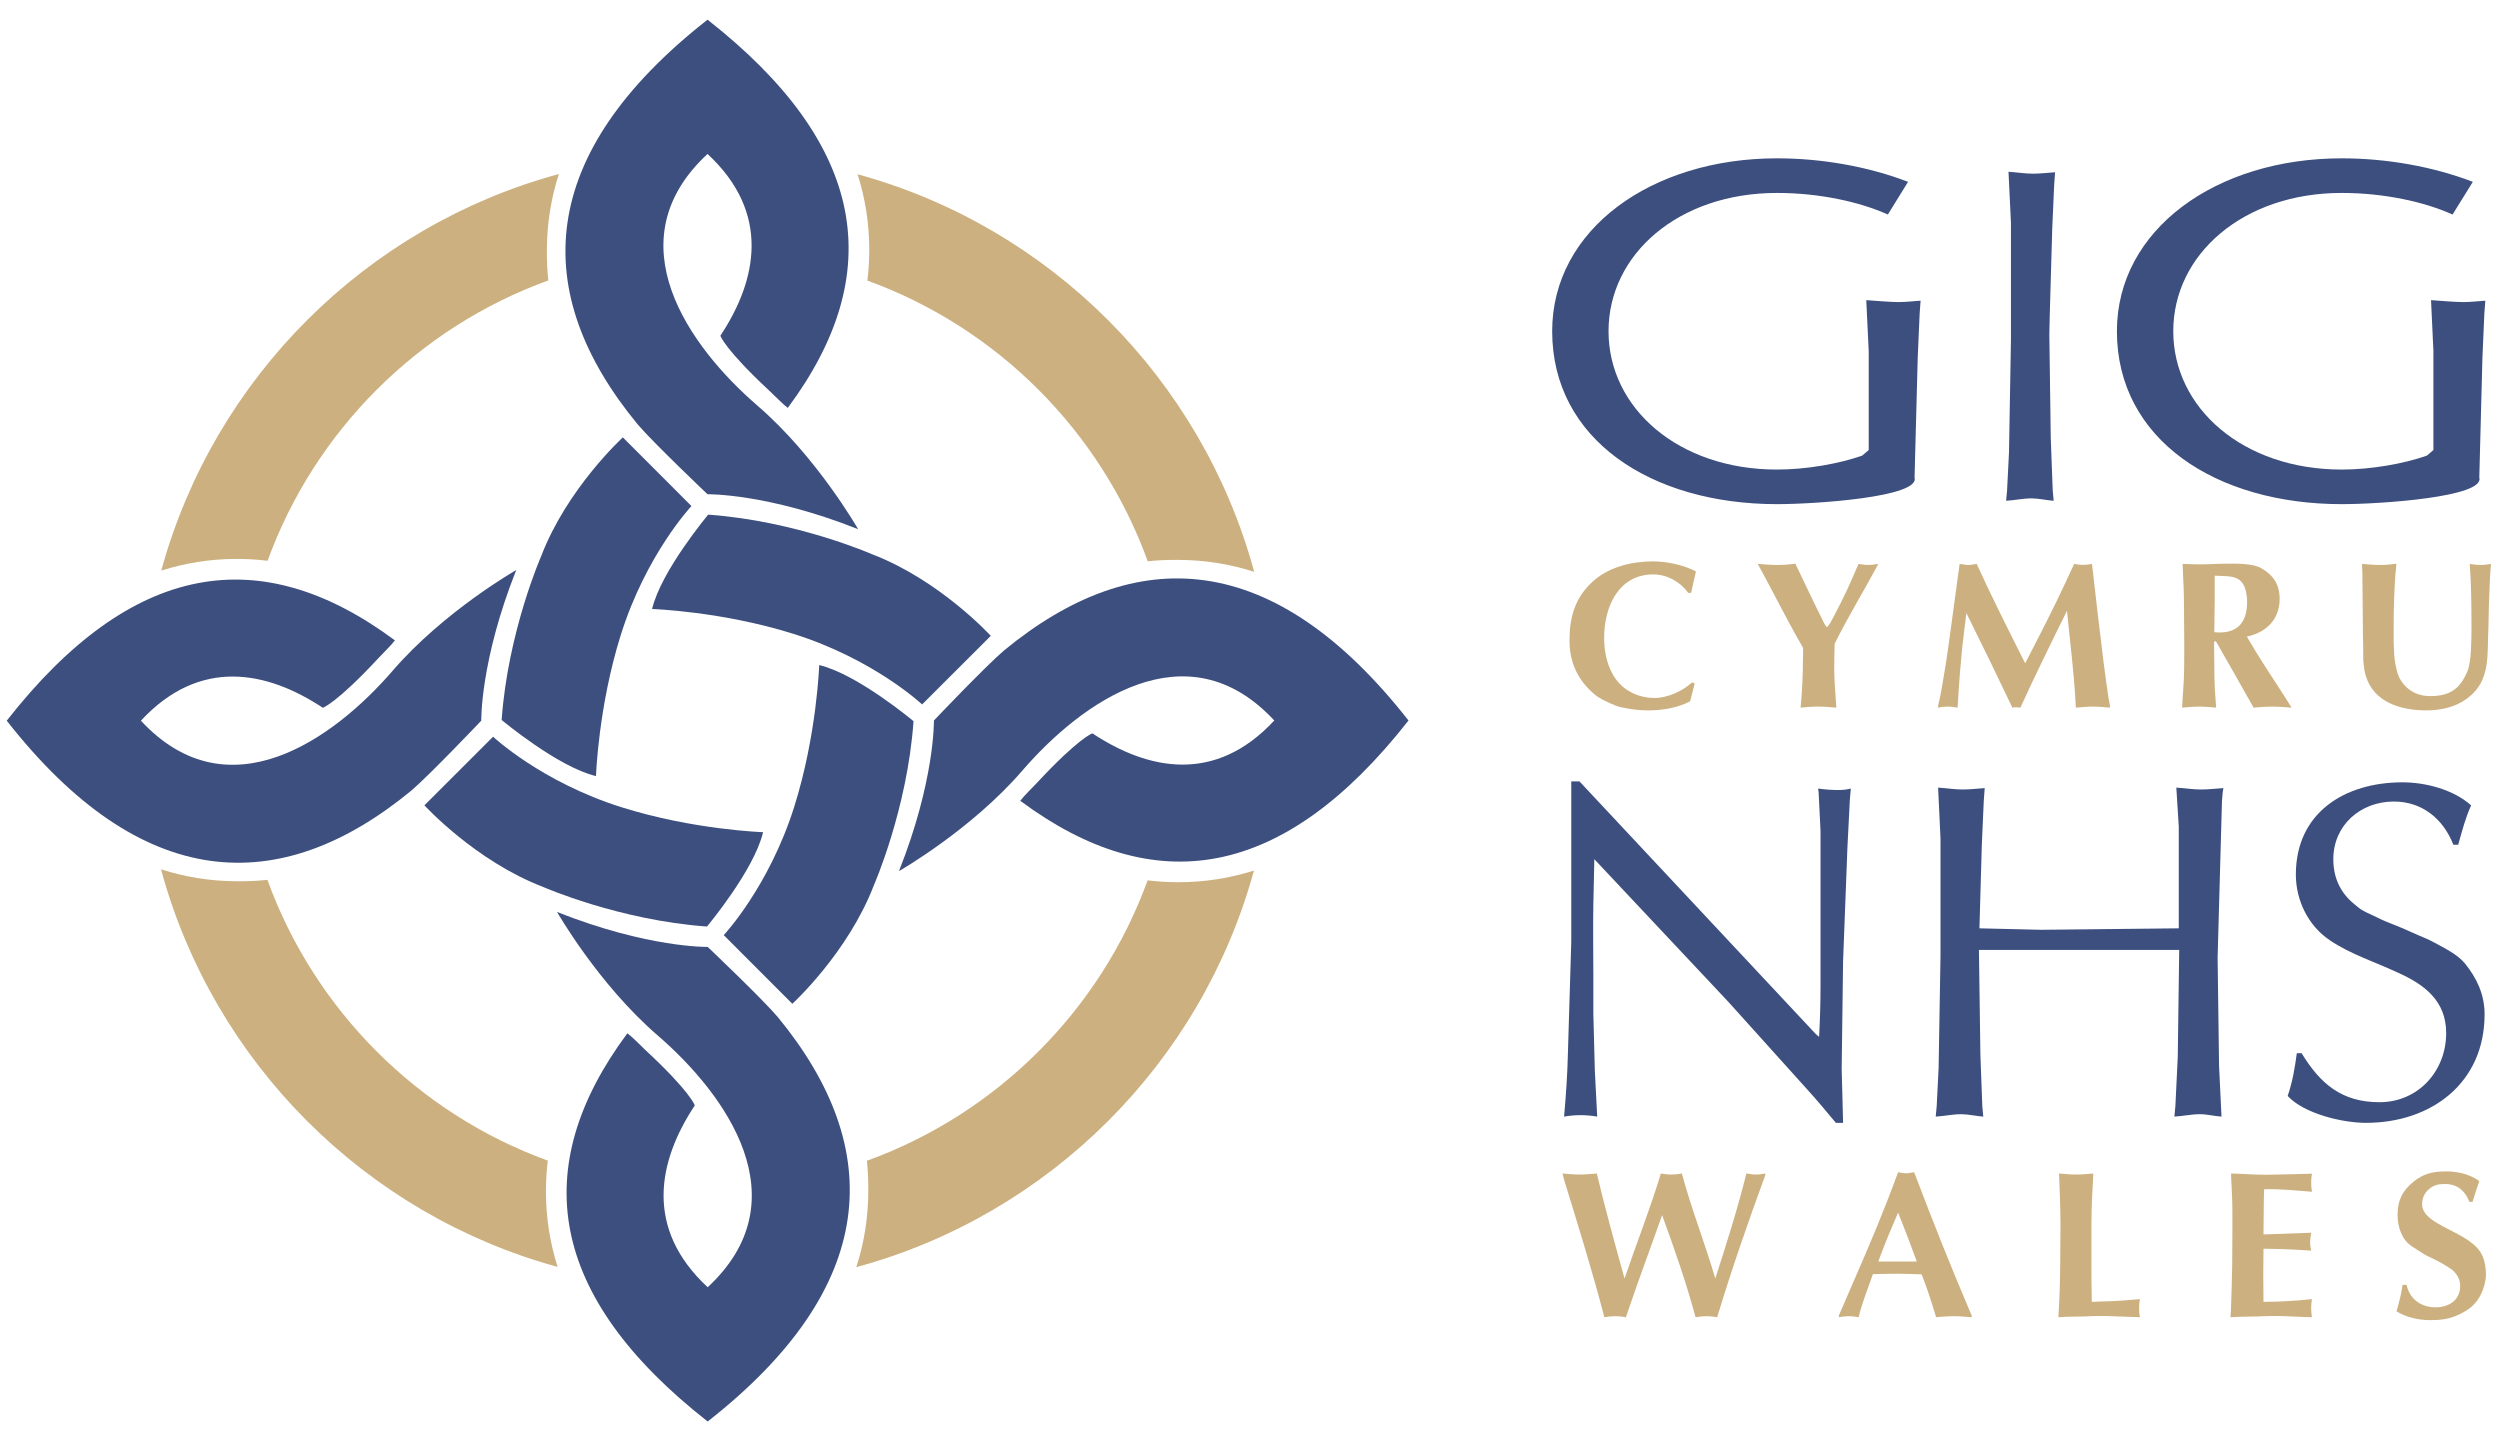
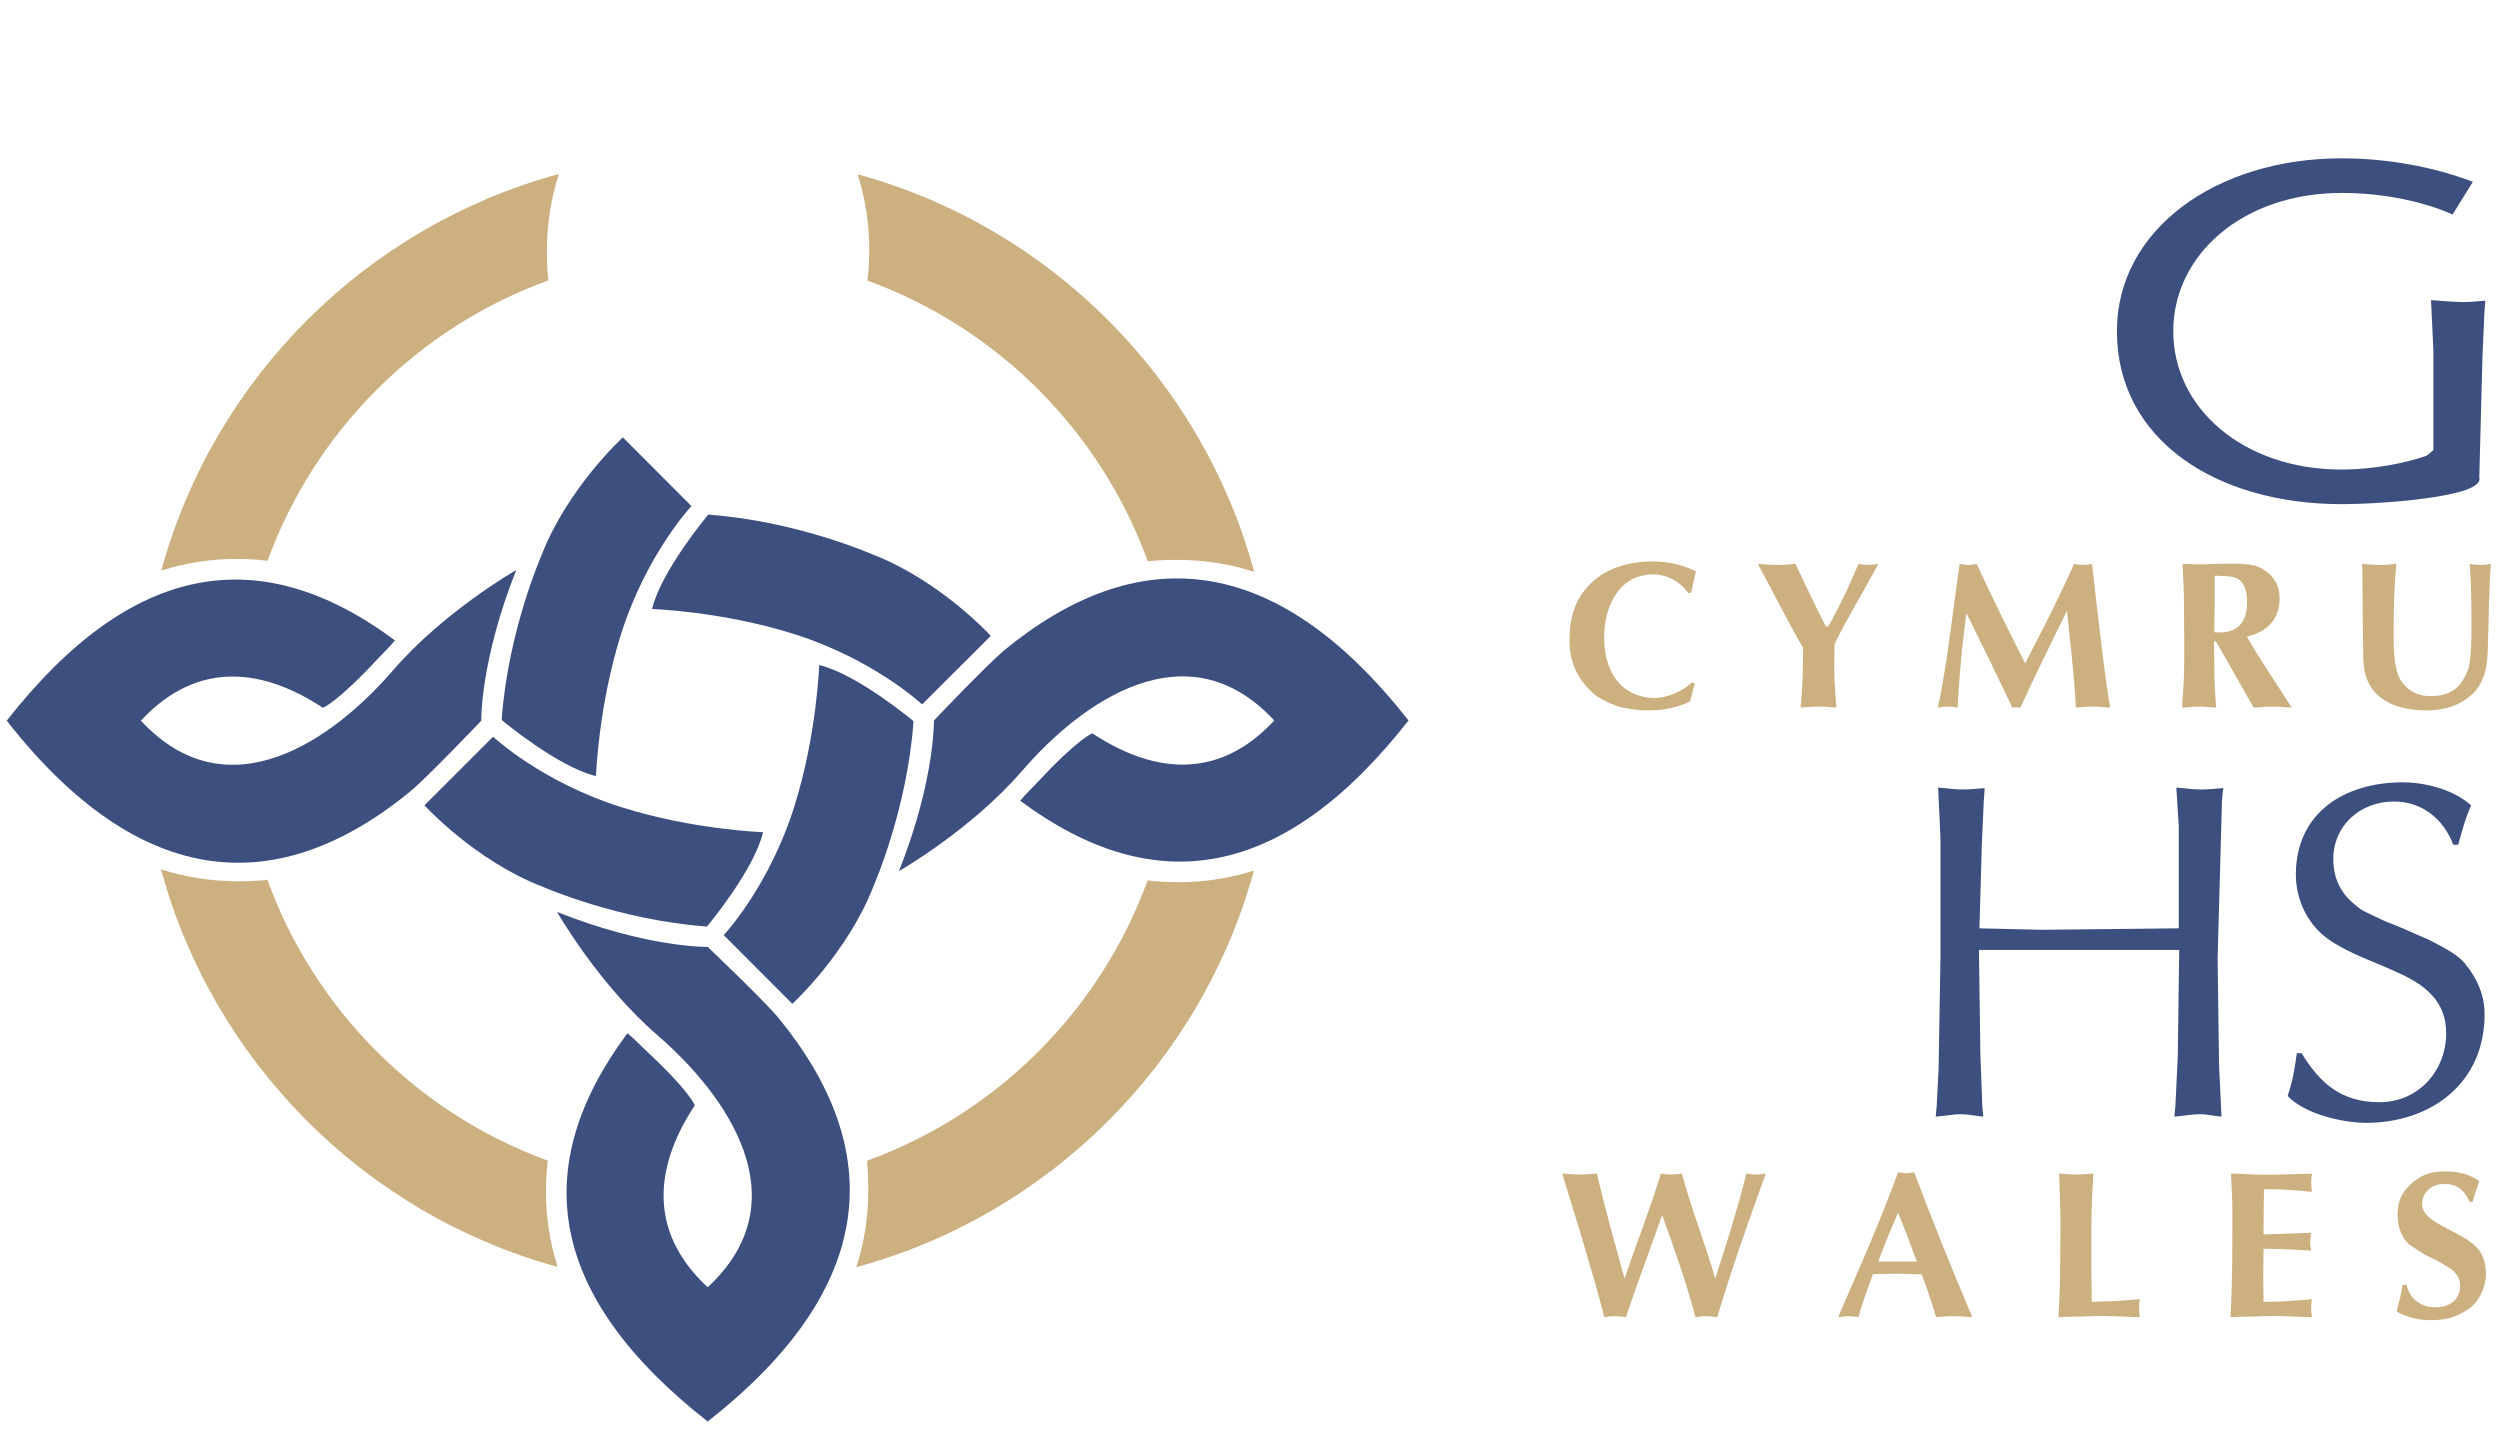
<svg xmlns="http://www.w3.org/2000/svg" width="85" height="49" viewBox="0 0 85 49" fill="none">
  <g clip-path="url(#clip0_4485_9214)">
-     <path d="M26.784 13.869C30.174 9.308 29.487 4.927 24.056 0.669C18.232 5.234 17.973 9.928 21.68 14.428C22.227 15.069 24.056 16.805 24.056 16.805C24.056 16.805 26.086 16.766 29.176 17.992C29.176 17.992 27.774 15.535 25.757 13.795C23.433 11.79 20.851 8.205 24.056 5.234C26.218 7.239 25.744 9.526 24.493 11.415C24.493 11.415 24.637 11.873 26.183 13.309C26.407 13.517 26.582 13.712 26.784 13.869" fill="#3D4F7F" />
    <path d="M23.509 17.206C23.509 17.206 21.971 18.842 21.11 21.578C20.341 24.02 20.264 26.387 20.264 26.387C18.966 26.08 17.056 24.479 17.056 24.479C17.268 21.486 18.4 18.909 18.4 18.909C19.285 16.599 21.177 14.871 21.177 14.871L23.509 17.206Z" fill="#3D4F7F" />
    <path d="M13.427 21.773C8.866 18.385 4.486 19.07 0.229 24.503C4.792 30.327 9.485 30.585 13.987 26.879C14.627 26.33 16.363 24.503 16.363 24.503C16.363 24.503 16.325 22.471 17.552 19.381C17.552 19.381 15.093 20.785 13.353 22.802C11.348 25.125 7.763 27.708 4.791 24.503C6.798 22.339 9.084 22.813 10.975 24.064C10.975 24.064 11.431 23.922 12.868 22.375C13.074 22.152 13.271 21.975 13.427 21.773" fill="#3D4F7F" />
    <path d="M16.765 25.048C16.765 25.048 18.4 26.587 21.137 27.448C23.578 28.216 25.945 28.294 25.945 28.294C25.639 29.591 24.037 31.502 24.037 31.502C21.045 31.289 18.468 30.157 18.468 30.157C16.157 29.273 14.43 27.381 14.43 27.381L16.765 25.048Z" fill="#3D4F7F" />
    <path d="M21.331 35.131C17.943 39.691 18.629 44.073 24.061 48.331C29.884 43.766 30.144 39.072 26.438 34.572C25.89 33.931 24.061 32.195 24.061 32.195C24.061 32.195 22.03 32.234 18.94 31.007C18.94 31.007 20.343 33.464 22.36 35.204C24.684 37.21 27.266 40.794 24.061 43.766C21.898 41.761 22.372 39.474 23.623 37.584C23.623 37.584 23.481 37.127 21.933 35.691C21.711 35.483 21.535 35.287 21.331 35.131" fill="#3D4F7F" />
    <path d="M24.607 31.794C24.607 31.794 26.146 30.157 27.007 27.421C27.774 24.98 27.853 22.612 27.853 22.612C29.15 22.92 31.06 24.52 31.06 24.52C30.848 27.512 29.716 30.088 29.716 30.088C28.832 32.401 26.939 34.129 26.939 34.129L24.607 31.794Z" fill="#3D4F7F" />
    <path d="M34.689 27.227C39.25 30.615 43.631 29.93 47.889 24.497C43.324 18.673 38.631 18.415 34.13 22.121C33.49 22.67 31.753 24.497 31.753 24.497C31.753 24.497 31.791 26.528 30.565 29.618C30.565 29.618 33.023 28.215 34.763 26.197C36.768 23.875 40.353 21.292 43.325 24.497C41.318 26.661 39.033 26.186 37.142 24.934C37.142 24.934 36.685 25.078 35.248 26.625C35.042 26.847 34.846 27.023 34.689 27.227" fill="#3D4F7F" />
    <path d="M31.351 23.951C31.351 23.951 29.716 22.413 26.98 21.552C24.539 20.784 22.171 20.706 22.171 20.706C22.477 19.409 24.079 17.498 24.079 17.498C27.071 17.71 29.648 18.843 29.648 18.843C31.959 19.727 33.687 21.619 33.687 21.619L31.351 23.951Z" fill="#3D4F7F" />
    <path d="M5.483 19.401C6.29 19.144 7.151 19.003 8.043 19.003C8.401 19.003 8.751 19.023 9.098 19.067C10.704 14.646 14.222 11.136 18.644 9.534C18.603 9.203 18.594 8.865 18.594 8.524C18.594 7.613 18.735 6.738 19.003 5.916C12.446 7.695 7.276 12.851 5.483 19.401" fill="#CCB07F" />
    <path d="M18.959 43.075C18.702 42.267 18.562 41.407 18.562 40.514C18.562 40.157 18.583 39.807 18.625 39.461C14.205 37.855 10.695 34.337 9.092 29.914C8.762 29.954 8.423 29.963 8.082 29.963C7.172 29.963 6.295 29.822 5.474 29.556C7.253 36.112 12.409 41.281 18.959 43.075" fill="#CCB07F" />
    <path d="M42.634 29.599C41.825 29.855 40.966 29.995 40.073 29.995C39.716 29.995 39.365 29.976 39.019 29.932C37.412 34.353 33.894 37.864 29.474 39.466C29.513 39.797 29.522 40.136 29.522 40.476C29.522 41.387 29.382 42.262 29.114 43.083C35.67 41.305 40.84 36.149 42.634 29.599" fill="#CCB07F" />
    <path d="M29.158 5.925C29.415 6.732 29.555 7.593 29.555 8.486C29.555 8.843 29.534 9.193 29.491 9.54C33.911 11.145 37.421 14.662 39.024 19.085C39.354 19.045 39.693 19.036 40.035 19.036C40.945 19.036 41.821 19.177 42.643 19.443C40.862 12.888 35.708 7.719 29.158 5.925Z" fill="#CCB07F" />
-     <path d="M53.423 32.021V26.567H53.701L61.735 35.156L61.849 35.255C61.882 34.666 61.898 34.062 61.898 33.474V28.25L61.833 26.942L61.816 26.811C62.046 26.845 62.291 26.861 62.519 26.861C62.649 26.861 62.797 26.845 62.928 26.811C62.911 26.942 62.911 27.073 62.894 27.204L62.813 28.804L62.665 32.674L62.617 36.331L62.665 38.177H62.42C62.094 37.785 61.767 37.393 61.425 37.018L58.763 34.062L54.207 29.212L54.174 30.747C54.158 31.563 54.174 32.363 54.174 33.163V34.47L54.224 36.397L54.305 37.965C53.93 37.899 53.554 37.899 53.179 37.965C53.243 37.246 53.293 36.528 53.309 35.809L53.423 32.021Z" fill="#3D4F7F" />
    <path d="M67.284 32.298L67.333 35.841L67.398 37.606L67.431 37.965C67.186 37.948 66.924 37.883 66.68 37.883C66.386 37.883 66.108 37.948 65.814 37.965C65.831 37.85 65.831 37.719 65.848 37.606L65.913 36.315L65.977 32.495V28.51L65.896 26.779C66.174 26.795 66.451 26.843 66.729 26.843C66.974 26.843 67.236 26.812 67.48 26.795C67.464 26.942 67.464 27.089 67.448 27.236L67.382 28.721L67.301 31.563L69.407 31.613L74.078 31.563V28.101L73.995 26.779C74.273 26.795 74.551 26.843 74.829 26.843C75.089 26.843 75.335 26.812 75.596 26.795C75.563 26.942 75.563 27.089 75.547 27.236L75.399 32.56L75.448 36.234L75.531 37.965C75.285 37.948 75.041 37.883 74.796 37.883C74.501 37.883 74.225 37.948 73.93 37.965C73.946 37.85 73.946 37.719 73.963 37.606L74.044 35.924L74.093 32.298H67.284Z" fill="#3D4F7F" />
    <path d="M78.255 35.809C78.892 36.855 79.626 37.475 80.901 37.475C82.223 37.475 83.17 36.413 83.17 35.124C83.17 34.03 82.435 33.474 81.52 33.066C80.754 32.707 79.92 32.446 79.219 31.972C78.482 31.482 78.059 30.616 78.059 29.735C78.059 27.628 79.724 26.599 81.683 26.599C82.468 26.599 83.414 26.843 84.019 27.383C83.823 27.808 83.708 28.264 83.579 28.721H83.414C83.071 27.841 82.354 27.252 81.391 27.252C80.262 27.252 79.333 28.052 79.333 29.212C79.333 29.832 79.561 30.34 80.035 30.731C80.296 30.96 80.361 30.976 80.671 31.122C80.867 31.221 81.08 31.319 81.292 31.4C81.537 31.498 81.782 31.596 82.027 31.71C82.271 31.825 82.549 31.923 82.778 32.053C83.137 32.249 83.545 32.446 83.807 32.756C84.216 33.262 84.476 33.818 84.476 34.487C84.476 36.822 82.664 38.177 80.443 38.177C79.643 38.177 78.335 37.866 77.781 37.262C77.945 36.789 78.026 36.299 78.092 35.809H78.255Z" fill="#3D4F7F" />
    <path d="M55.283 44.785C55.169 44.765 55.041 44.75 54.919 44.75C54.798 44.75 54.669 44.765 54.548 44.785C54.141 43.214 53.654 41.663 53.177 40.106L53.126 39.899C53.319 39.913 53.512 39.935 53.705 39.935C53.898 39.935 54.097 39.913 54.291 39.899C54.577 41.099 54.905 42.285 55.234 43.47C55.64 42.277 56.105 41.105 56.47 39.899C56.592 39.92 56.712 39.935 56.834 39.935C56.949 39.935 57.069 39.92 57.184 39.899C57.505 41.105 57.97 42.27 58.32 43.47C58.699 42.292 59.078 41.105 59.377 39.899C59.484 39.913 59.591 39.935 59.699 39.935C59.806 39.935 59.92 39.92 60.02 39.899V39.955C59.435 41.548 58.877 43.157 58.384 44.785C58.27 44.765 58.142 44.75 58.021 44.75C57.899 44.75 57.769 44.765 57.648 44.785C57.334 43.608 56.927 42.456 56.512 41.313C56.113 42.448 55.69 43.571 55.305 44.714L55.283 44.785Z" fill="#CCB07F" />
    <path d="M62.521 44.728L63.049 43.507C63.577 42.306 64.085 41.092 64.535 39.856C64.627 39.87 64.714 39.891 64.807 39.891C64.9 39.891 64.986 39.87 65.078 39.856L65.128 39.977C65.721 41.542 66.342 43.099 67 44.642L67.036 44.721V44.785C66.835 44.772 66.628 44.75 66.428 44.75C66.229 44.75 66.029 44.765 65.828 44.785C65.678 44.292 65.528 43.807 65.335 43.328C65.071 43.321 64.814 43.307 64.549 43.307C64.256 43.307 63.971 43.314 63.678 43.321L63.643 43.422C63.485 43.871 63.306 44.314 63.192 44.785C63.085 44.765 62.97 44.75 62.856 44.75C62.748 44.75 62.628 44.765 62.521 44.785V44.728ZM63.864 42.893H65.171C64.971 42.335 64.756 41.778 64.535 41.228C64.306 41.756 64.085 42.284 63.885 42.827L63.864 42.893Z" fill="#CCB07F" />
    <path d="M70.007 39.899C70.2 39.913 70.393 39.935 70.586 39.935C70.779 39.935 70.979 39.913 71.171 39.899C71.158 40.327 71.121 40.748 71.115 41.178C71.108 41.457 71.108 41.734 71.108 42.013V43.364C71.108 43.664 71.121 43.965 71.121 44.263L71.507 44.249C71.929 44.242 72.343 44.207 72.758 44.171C72.736 44.271 72.729 44.379 72.729 44.478C72.729 44.579 72.736 44.685 72.758 44.785L71.551 44.743C71.222 44.736 70.901 44.765 70.579 44.765C70.378 44.765 70.185 44.772 69.986 44.785C70.036 44.014 70.05 43.242 70.05 42.47C70.05 42.185 70.057 41.898 70.057 41.614C70.057 41.085 70.028 40.564 70.014 40.034L70.007 39.899Z" fill="#CCB07F" />
    <path d="M75.858 39.899C76.237 39.906 76.616 39.941 76.995 39.941C77.531 39.941 78.073 39.913 78.608 39.906C78.573 40.078 78.573 40.256 78.594 40.435C78.602 40.463 78.602 40.491 78.608 40.52C78.065 40.477 77.522 40.42 76.98 40.435C76.973 40.684 76.966 40.928 76.966 41.178C76.966 41.443 76.959 41.706 76.959 41.971L78.58 41.913C78.566 42.028 78.544 42.135 78.544 42.25C78.544 42.342 78.566 42.428 78.58 42.521C78.16 42.492 77.737 42.47 77.309 42.463C77.194 42.463 77.073 42.456 76.959 42.456C76.959 42.756 76.951 43.064 76.951 43.364C76.951 43.664 76.959 43.965 76.959 44.263C77.509 44.263 78.059 44.227 78.608 44.171C78.573 44.342 78.573 44.521 78.594 44.699C78.602 44.728 78.602 44.757 78.608 44.785C78.18 44.779 77.744 44.743 77.316 44.743C77.037 44.743 76.751 44.765 76.472 44.765C76.258 44.765 76.051 44.772 75.836 44.785C75.851 44.65 75.851 44.514 75.858 44.379C75.872 43.935 75.887 43.492 75.894 43.042C75.894 42.685 75.901 42.321 75.901 41.956V41.12C75.901 40.748 75.872 40.363 75.858 39.992L75.858 39.899Z" fill="#CCB07F" />
    <path d="M83.96 40.863C83.817 40.491 83.545 40.256 83.138 40.256C82.903 40.256 82.745 40.285 82.566 40.449C82.424 40.577 82.352 40.748 82.352 40.942C82.352 41.699 84.038 41.863 84.403 42.699C84.488 42.885 84.523 43.135 84.523 43.336C84.523 43.549 84.446 43.82 84.352 44.006C84.188 44.349 83.931 44.543 83.595 44.699C83.274 44.85 82.981 44.885 82.632 44.885C82.238 44.885 81.817 44.792 81.481 44.586C81.566 44.285 81.646 43.992 81.688 43.685H81.823C81.93 44.171 82.316 44.449 82.809 44.449C83.251 44.449 83.645 44.214 83.645 43.728C83.645 43.485 83.552 43.343 83.381 43.178C83.131 42.999 82.86 42.856 82.581 42.728C82.38 42.634 82.195 42.492 82.01 42.378C81.659 42.164 81.517 41.699 81.517 41.306C81.517 40.814 81.681 40.486 82.06 40.178C82.409 39.898 82.723 39.828 83.166 39.828C83.545 39.828 83.902 39.906 84.232 40.112C84.252 40.134 84.274 40.141 84.295 40.163C84.21 40.391 84.138 40.628 84.066 40.863H83.96Z" fill="#CCB07F" />
    <path d="M57.62 23.238L57.463 23.846C57.035 24.067 56.527 24.153 56.048 24.153C55.692 24.153 55.463 24.117 55.113 24.046C54.912 24.002 54.506 23.81 54.327 23.695C54.141 23.566 53.948 23.366 53.812 23.189C53.498 22.766 53.363 22.302 53.363 21.773C53.363 20.959 53.562 20.295 54.184 19.744C54.734 19.266 55.491 19.087 56.206 19.087C56.676 19.087 57.248 19.209 57.662 19.43C57.599 19.674 57.556 19.916 57.498 20.158H57.398C57.134 19.781 56.676 19.53 56.214 19.53C55.027 19.53 54.541 20.638 54.541 21.675C54.541 22.181 54.648 22.709 54.963 23.123C55.262 23.517 55.756 23.732 56.248 23.732C56.691 23.732 57.207 23.502 57.527 23.202L57.62 23.238Z" fill="#CCB07F" />
    <path d="M60.407 19.209C60.62 19.209 60.835 19.194 61.043 19.165C61.142 19.373 61.243 19.587 61.342 19.794C61.449 20.023 61.557 20.244 61.664 20.466C61.764 20.674 61.872 20.881 61.97 21.088C62.007 21.166 62.05 21.267 62.114 21.323C62.114 21.345 62.222 21.188 62.229 21.181C62.271 21.11 62.313 21.031 62.349 20.959C62.499 20.681 62.636 20.395 62.772 20.117C62.864 19.923 62.949 19.723 63.035 19.53C63.085 19.409 63.135 19.295 63.193 19.173C63.221 19.18 63.249 19.18 63.278 19.187C63.472 19.223 63.671 19.209 63.864 19.173C63.364 20.109 62.829 20.973 62.378 21.888C62.371 22.159 62.364 22.438 62.364 22.709C62.364 23.16 62.407 23.61 62.435 24.06C62.235 24.046 62.029 24.024 61.828 24.024C61.621 24.024 61.42 24.039 61.221 24.06C61.271 23.517 61.3 22.974 61.3 22.431C61.306 22.296 61.306 22.166 61.306 22.03C60.771 21.11 60.3 20.145 59.763 19.173C59.978 19.187 60.192 19.209 60.407 19.209" fill="#CCB07F" />
    <path d="M66.627 19.173C66.721 19.18 66.82 19.209 66.914 19.209C67.014 19.209 67.114 19.187 67.207 19.173C67.728 20.317 68.293 21.431 68.856 22.553L69.278 21.731C69.714 20.888 70.128 20.038 70.521 19.173C70.549 19.18 70.571 19.18 70.6 19.187C70.779 19.216 70.957 19.209 71.128 19.173C71.251 20.288 71.386 21.402 71.522 22.516C71.571 22.93 71.636 23.345 71.693 23.759C71.706 23.845 71.743 23.96 71.743 24.06C71.55 24.046 71.349 24.024 71.156 24.024C70.965 24.024 70.771 24.046 70.578 24.06C70.529 22.959 70.385 21.867 70.278 20.767C69.736 21.859 69.2 22.952 68.693 24.06C68.599 24.046 68.514 24.039 68.421 24.06L67.871 22.916C67.543 22.224 67.192 21.538 66.857 20.845C66.806 21.267 66.75 21.688 66.706 22.108C66.684 22.381 66.657 22.646 66.635 22.916C66.62 23.153 66.598 23.381 66.585 23.617C66.578 23.767 66.571 23.909 66.556 24.06C66.449 24.039 66.336 24.024 66.221 24.024C66.114 24.024 65.999 24.039 65.892 24.06C65.892 23.989 65.928 23.845 65.942 23.796C66.02 23.439 66.07 23.074 66.135 22.709C66.214 22.245 66.27 21.781 66.336 21.316L66.627 19.173Z" fill="#CCB07F" />
    <path d="M75.571 22.209C75.507 22.089 75.436 21.959 75.365 21.846C75.343 21.817 75.35 21.809 75.314 21.802C75.314 21.802 75.278 21.802 75.278 21.846C75.278 22.267 75.292 22.696 75.292 23.116C75.3 23.18 75.3 23.246 75.3 23.309C75.307 23.559 75.336 23.81 75.35 24.06C75.157 24.046 74.964 24.024 74.771 24.024C74.578 24.024 74.385 24.046 74.193 24.06L74.2 23.924C74.207 23.767 74.214 23.61 74.229 23.453C74.265 22.988 74.265 22.516 74.265 22.045C74.265 21.616 74.257 21.181 74.257 20.752C74.257 20.224 74.236 19.703 74.207 19.173L74.7 19.187C75.042 19.194 75.386 19.165 75.728 19.165C76.064 19.165 76.586 19.153 76.879 19.316C77.293 19.551 77.508 19.874 77.508 20.359C77.508 21.059 77.058 21.501 76.393 21.645C76.787 22.33 77.229 22.988 77.658 23.652L77.915 24.06C77.701 24.046 77.479 24.024 77.264 24.024C77.05 24.024 76.836 24.039 76.623 24.06L75.793 22.595L75.571 22.209ZM75.3 20.423C75.3 20.609 75.292 20.795 75.292 20.98C75.292 21.152 75.292 21.323 75.285 21.495C76.029 21.567 76.401 21.21 76.401 20.474C76.401 20.324 76.393 20.266 76.364 20.117C76.236 19.523 75.786 19.602 75.3 19.573L75.3 20.423Z" fill="#CCB07F" />
    <path d="M84.636 20.216C84.629 20.445 84.615 20.681 84.615 20.917C84.615 21.181 84.601 21.445 84.593 21.702C84.579 22.516 84.586 23.26 83.844 23.774C83.457 24.053 82.965 24.153 82.493 24.153C81.628 24.153 80.693 23.881 80.429 22.952C80.392 22.824 80.378 22.696 80.363 22.567C80.343 22.409 80.35 22.238 80.35 22.074C80.343 21.78 80.336 21.489 80.336 21.188C80.336 20.895 80.328 20.595 80.328 20.295C80.328 20.024 80.321 19.744 80.321 19.473C80.321 19.373 80.307 19.273 80.307 19.172C80.508 19.187 80.7 19.209 80.9 19.209C81.094 19.209 81.286 19.194 81.478 19.165C81.472 19.28 81.457 19.402 81.444 19.517C81.407 20.08 81.385 20.63 81.385 21.188C81.385 21.581 81.371 22.167 81.436 22.538C81.5 22.888 81.557 23.109 81.814 23.36C82.043 23.574 82.314 23.667 82.629 23.667C83.293 23.667 83.65 23.424 83.9 22.803C84.03 22.487 84.03 21.674 84.03 21.323C84.03 20.609 84.023 19.887 83.972 19.172C84.093 19.194 84.215 19.209 84.336 19.209C84.458 19.209 84.579 19.194 84.693 19.172C84.659 19.517 84.651 19.867 84.636 20.216" fill="#CCB07F" />
-     <path d="M69.677 11.36L69.726 14.903L69.792 16.668L69.825 17.026C69.579 17.01 69.318 16.945 69.073 16.945C68.779 16.945 68.502 17.01 68.208 17.026C68.225 16.912 68.225 16.781 68.241 16.668L68.306 15.377L68.372 11.555V7.571L68.289 5.84C68.567 5.857 68.845 5.905 69.123 5.905C69.367 5.905 69.629 5.873 69.873 5.857C69.857 6.003 69.857 6.15 69.841 6.298L69.776 7.783L69.694 10.625L69.677 11.36Z" fill="#3D4F7F" />
-     <path d="M65.095 16.237C65.291 16.9 61.729 17.141 60.417 17.141C56.148 17.141 52.774 14.953 52.774 11.261C52.774 7.801 56.148 5.383 60.417 5.383C61.938 5.383 63.52 5.661 64.874 6.183L64.187 7.294C63.249 6.87 61.875 6.56 60.417 6.56C57.064 6.56 54.69 8.65 54.69 11.261C54.69 13.876 57.064 15.965 60.417 15.965C61.416 15.965 62.521 15.769 63.312 15.492L63.536 15.301V11.936L63.453 10.205C63.731 10.223 64.271 10.271 64.549 10.271C64.794 10.271 65.056 10.239 65.3 10.223C65.284 10.368 65.284 10.515 65.268 10.662L65.203 12.15L65.095 16.237Z" fill="#3D4F7F" />
    <path d="M84.296 16.237C84.492 16.9 80.93 17.141 79.618 17.141C75.35 17.141 71.975 14.953 71.975 11.261C71.975 7.801 75.35 5.383 79.618 5.383C81.138 5.383 82.72 5.661 84.076 6.183L83.387 7.294C82.45 6.87 81.076 6.56 79.618 6.56C76.266 6.56 73.891 8.65 73.891 11.261C73.891 13.876 76.266 15.965 79.618 15.965C80.618 15.965 81.721 15.769 82.513 15.492L82.736 15.301V11.936L82.655 10.205C82.932 10.223 83.472 10.271 83.751 10.271C83.995 10.271 84.257 10.239 84.501 10.223C84.485 10.368 84.485 10.515 84.468 10.662L84.403 12.15L84.296 16.237Z" fill="#3D4F7F" />
  </g>
  <defs>
    <clipPath id="clip0_4485_9214">
      <rect width="84.802" height="48" fill="white" transform="translate(0.06 0.5)" />
    </clipPath>
  </defs>
</svg>